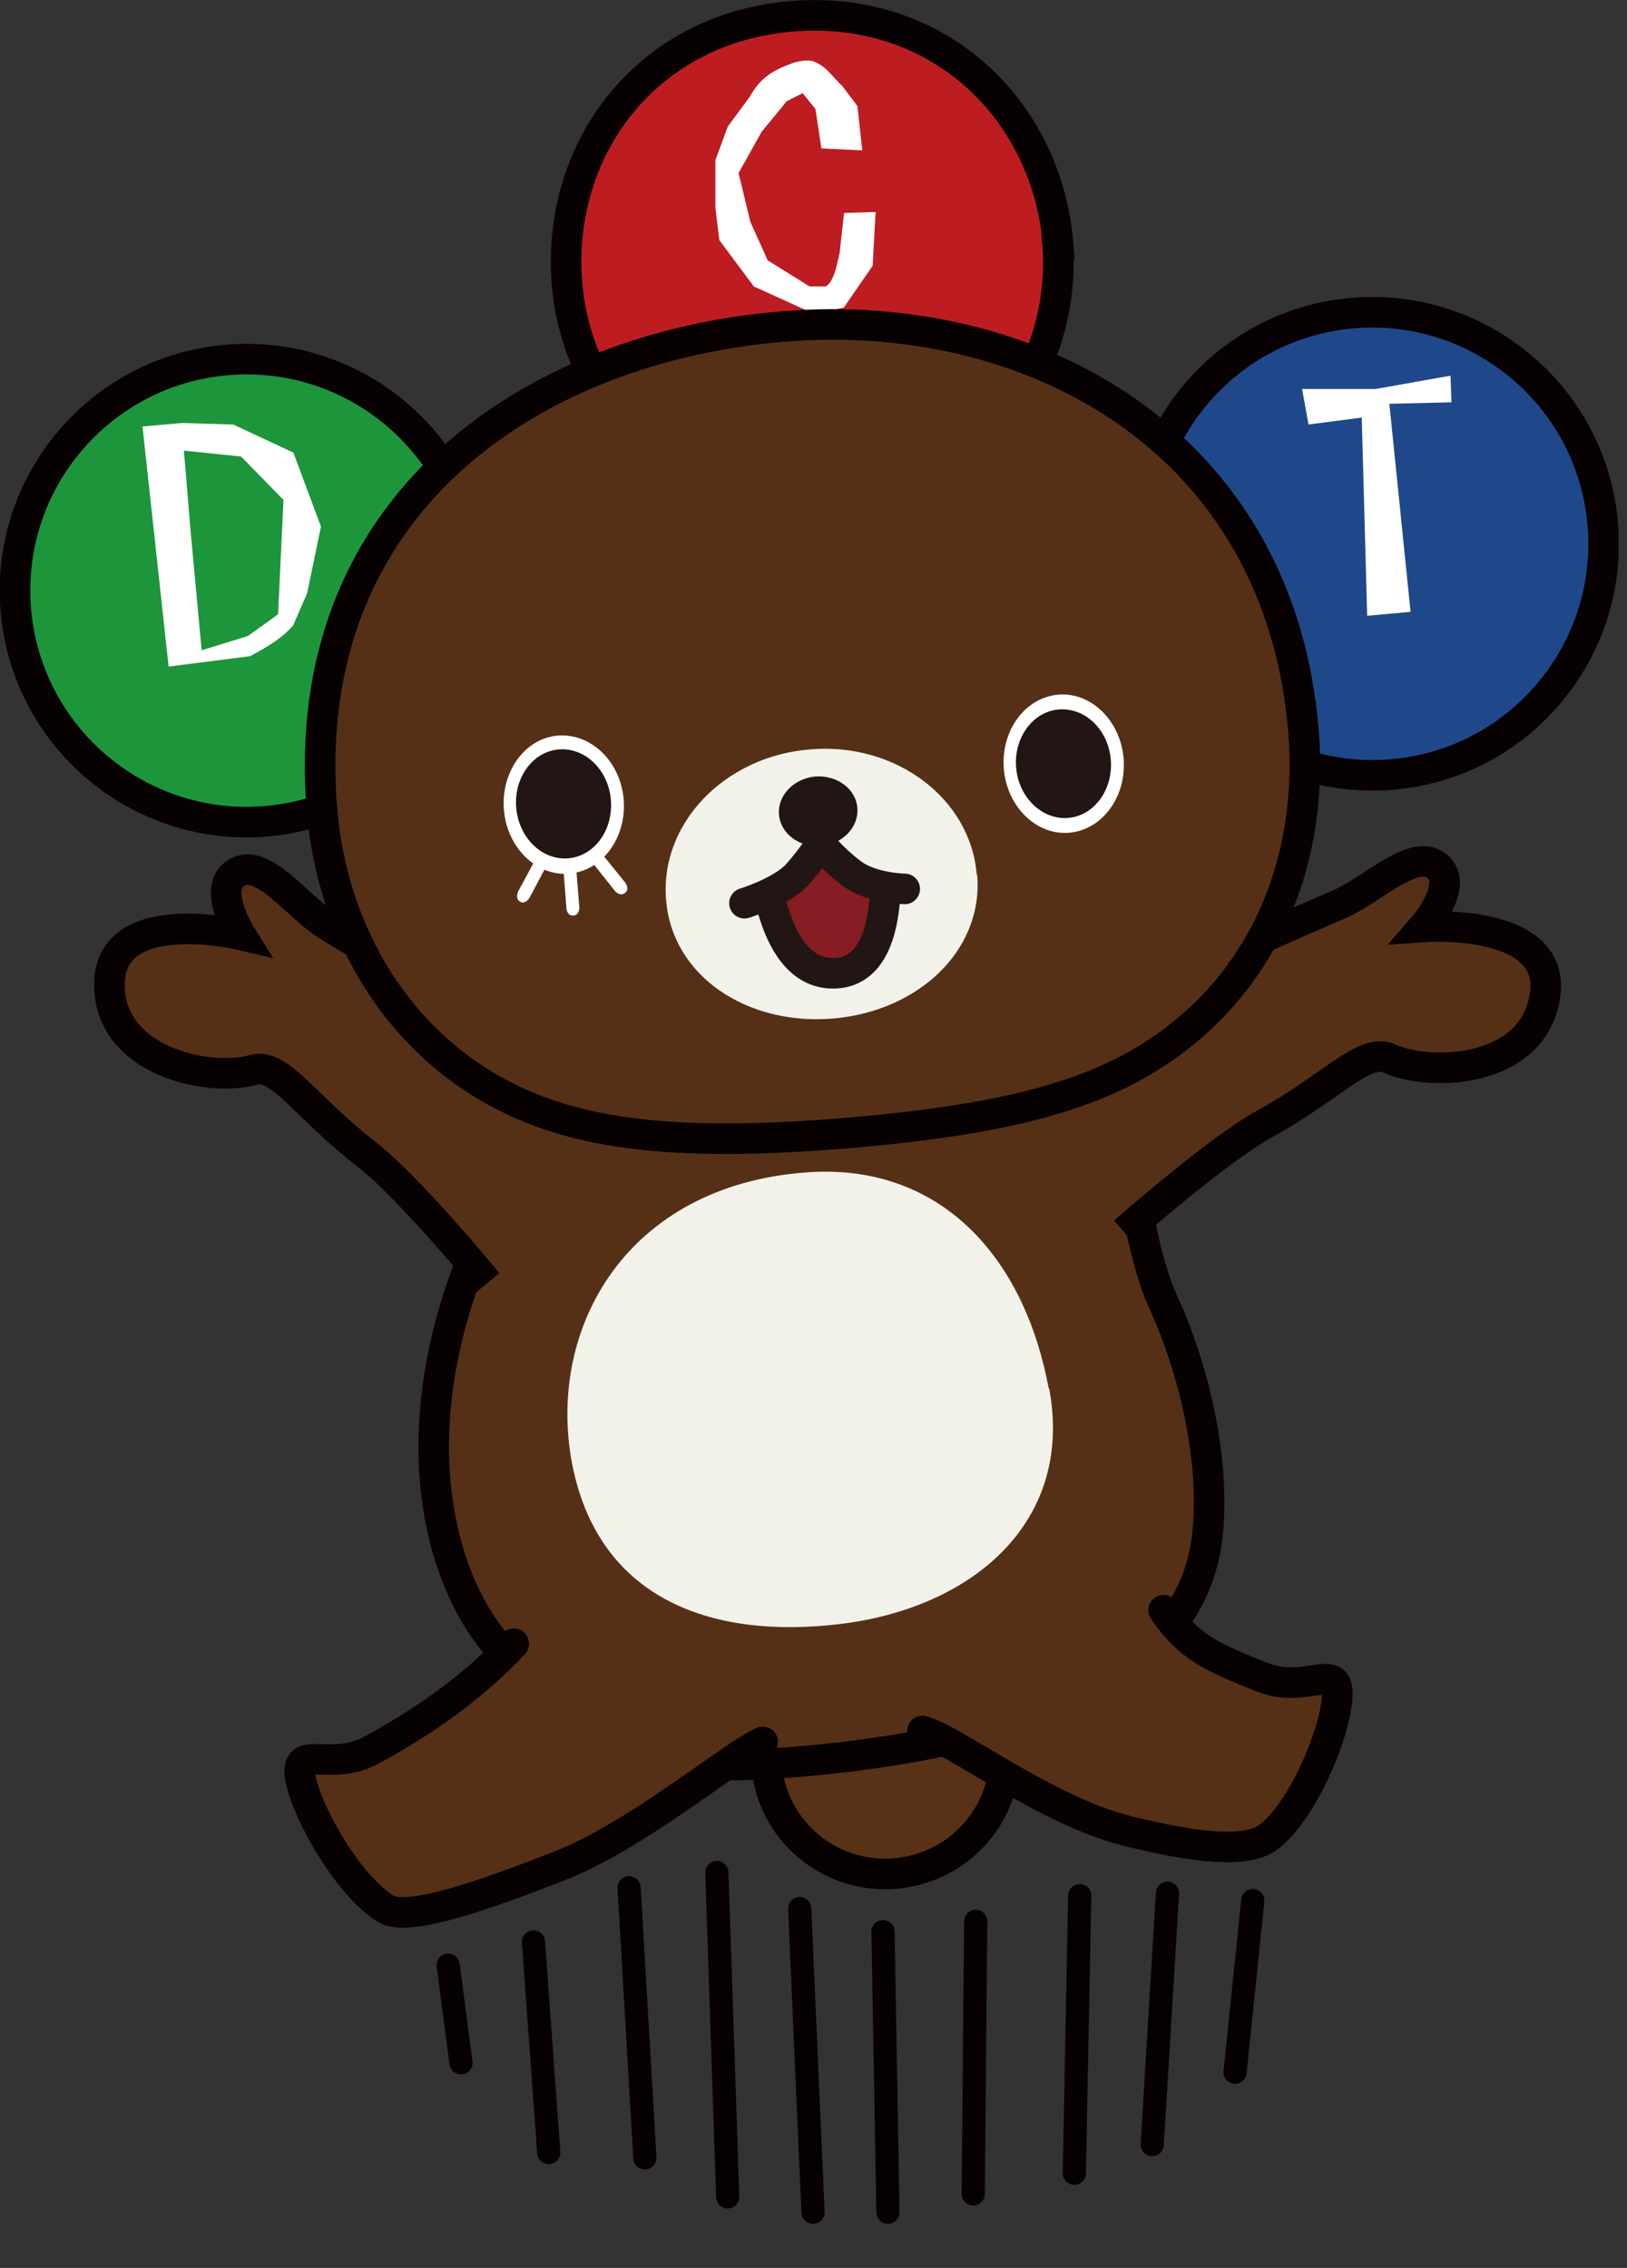
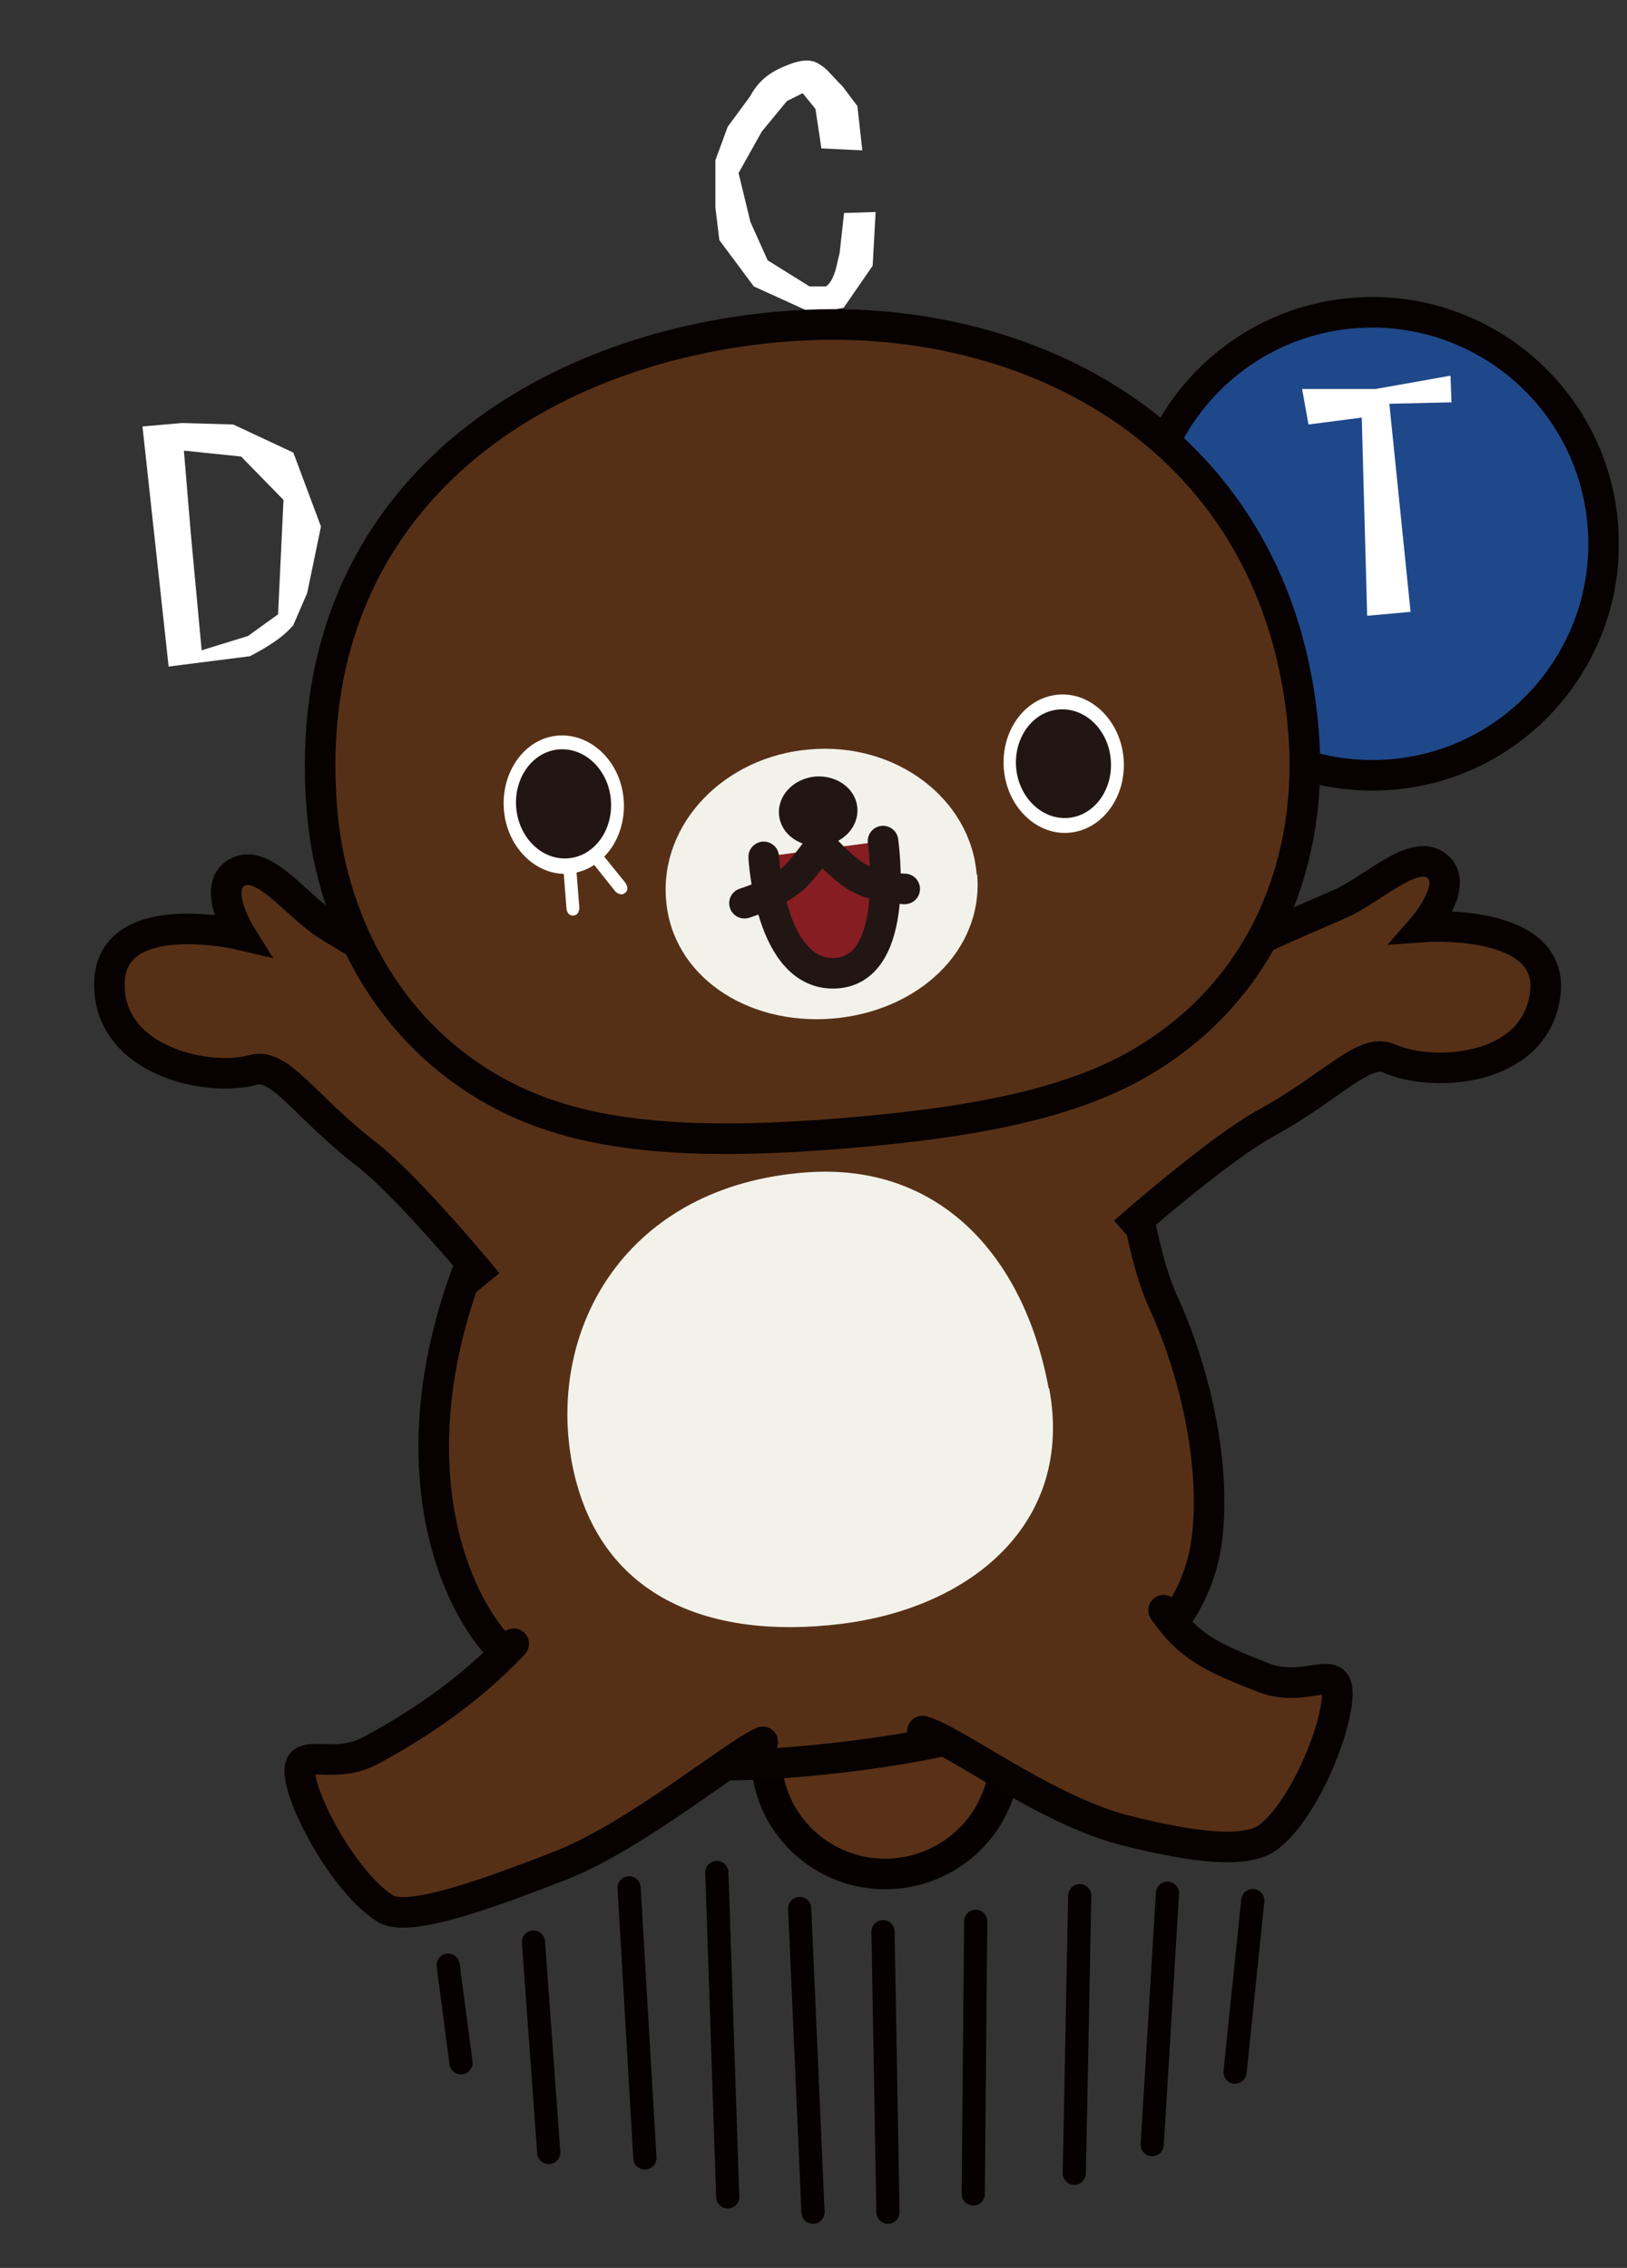
<svg xmlns="http://www.w3.org/2000/svg" width="33" height="46" viewBox="0 0 33 46" fill="none">
  <rect x="0" y="0" width="33" height="46" fill="#333333" stroke="none" />
  <g clip-path="url(#clip0_45_2)">
    <path d="M10.82 39.39L11.13 43.66" stroke="#060001" stroke-width="0.47" stroke-linecap="round" stroke-linejoin="round" />
    <path d="M12.76 38.29L13.08 43.77" stroke="#060001" stroke-width="0.47" stroke-linecap="round" stroke-linejoin="round" />
    <path d="M14.54 37.98L14.76 44.56" stroke="#060001" stroke-width="0.47" stroke-linecap="round" stroke-linejoin="round" />
    <path d="M16.22 38.71L16.49 44.87" stroke="#060001" stroke-width="0.47" stroke-linecap="round" stroke-linejoin="round" />
    <path d="M17.91 39.18L18.01 44.87" stroke="#060001" stroke-width="0.47" stroke-linecap="round" stroke-linejoin="round" />
    <path d="M19.79 38.97L19.74 44.5" stroke="#060001" stroke-width="0.47" stroke-linecap="round" stroke-linejoin="round" />
    <path d="M21.9 38.45L21.79 44.08" stroke="#060001" stroke-width="0.47" stroke-linecap="round" stroke-linejoin="round" />
    <path d="M23.68 38.4L23.37 43.5" stroke="#060001" stroke-width="0.47" stroke-linecap="round" stroke-linejoin="round" />
    <path d="M9.09 39.86L9.35 41.84" stroke="#060001" stroke-width="0.47" stroke-linecap="round" stroke-linejoin="round" />
    <path d="M25.41 38.55L25.05 42.03" stroke="#060001" stroke-width="0.47" stroke-linecap="round" stroke-linejoin="round" />
    <path d="M15.56 35.92C15.73 37.23 16.94 38.16 18.26 37.99C19.59 37.82 20.53 36.62 20.36 35.31C20.19 34 18.98 33.07 17.66 33.23C16.33 33.4 15.39 34.6 15.56 35.91V35.92Z" fill="#583117" stroke="#060001" stroke-width="0.62" stroke-miterlimit="10" stroke-linecap="round" />
    <path d="M11.43 20.7C11.43 20.7 10.61 23.12 9.72 25.19C8.05 29.07 8.95 32.03 10.04 33.32C11.14 34.62 11.13 36.36 17.19 35.63C22.88 34.94 24.3 32.91 24.49 31.13C24.65 29.6 24.22 27.77 23.58 26.38C22.94 24.99 22.65 21.37 22.65 21.37" fill="#563016" />
    <path d="M11.43 20.7C11.43 20.7 10.61 23.12 9.72 25.19C8.05 29.07 8.95 32.03 10.04 33.32C11.14 34.62 11.13 36.36 17.19 35.63C22.88 34.94 24.3 32.91 24.49 31.13C24.65 29.6 24.22 27.77 23.58 26.38C22.94 24.99 22.65 21.37 22.65 21.37" stroke="#070102" stroke-width="0.62" stroke-miterlimit="10" />
    <path d="M23.6 32.66C24.11 33.4 24.56 33.61 25.63 34.03C26.53 34.37 27.19 33.66 27.12 34.45C27.06 35.22 26.41 36.74 25.73 37.26C25.29 37.6 24.23 37.48 22.84 37.13C21.21 36.72 19.37 35.29 18.71 35.11" fill="#563016" />
    <path d="M23.6 32.66C24.11 33.4 24.56 33.61 25.63 34.03C26.53 34.37 27.19 33.66 27.12 34.45C27.06 35.22 26.41 36.74 25.73 37.26C25.29 37.6 24.23 37.48 22.84 37.13C21.21 36.72 19.37 35.29 18.71 35.11" stroke="#070102" stroke-width="0.62" stroke-miterlimit="10" stroke-linecap="round" />
    <path d="M10.42 33.34C9.58 34.24 8.55 34.95 7.53 35.5C6.68 35.96 5.94 35.33 6.1 36.1C6.26 36.85 7.1 38.28 7.83 38.72C8.31 39 10 38.37 11.34 37.85C12.91 37.24 14.84 35.61 15.47 35.33" fill="#563016" />
    <path d="M10.42 33.34C9.58 34.24 8.55 34.95 7.53 35.5C6.68 35.96 5.94 35.33 6.1 36.1C6.26 36.85 7.1 38.28 7.83 38.72C8.31 39 10 38.37 11.34 37.85C12.91 37.24 14.84 35.61 15.47 35.33" stroke="#070102" stroke-width="0.62" stroke-miterlimit="10" stroke-linecap="round" />
    <path d="M21.28 28.16C21.79 30.89 19.7 32.62 17.04 32.94C14.38 33.26 12.12 32.4 11.6 29.67C11.09 26.93 12.71 24.05 16.35 23.78C19.01 23.58 20.76 25.42 21.27 28.16H21.28Z" fill="#F2F2EB" />
    <path d="M12.64 23.02C9.95 20.58 7.2 19.14 6.6 18.74C5.99 18.34 5.32 17.39 4.8 17.7C4.28 18 4.88 18.96 4.88 18.96C4.88 18.96 2.26 18.34 2.22 19.93C2.18 21.52 4.22 21.96 5.14 21.7C5.68 21.55 6.18 22.44 7.42 23.4C8.3 24.08 9.89 26.02 9.89 26.02" fill="#563016" />
    <path d="M12.64 23.02C9.95 20.58 7.2 19.14 6.6 18.74C5.99 18.34 5.32 17.39 4.8 17.7C4.28 18 4.88 18.96 4.88 18.96C4.88 18.96 2.26 18.34 2.22 19.93C2.18 21.52 4.22 21.96 5.14 21.7C5.68 21.55 6.18 22.44 7.42 23.4C8.3 24.08 9.89 26.02 9.89 26.02" stroke="#070102" stroke-width="0.62" stroke-miterlimit="10" />
    <path d="M20.54 21.79C23.58 19.8 26.55 18.62 27.21 18.32C27.87 18.02 28.69 17.19 29.15 17.57C29.61 17.95 28.87 18.8 28.87 18.8C28.87 18.8 31.55 18.6 31.34 20.17C31.13 21.75 29.05 21.86 28.18 21.47C27.67 21.24 27.03 22.04 25.66 22.79C24.68 23.33 22.8 24.99 22.8 24.99" fill="#563016" />
    <path d="M20.54 21.79C23.58 19.8 26.55 18.62 27.21 18.32C27.87 18.02 28.69 17.19 29.15 17.57C29.61 17.95 28.87 18.8 28.87 18.8C28.87 18.8 31.55 18.6 31.34 20.17C31.13 21.75 29.05 21.86 28.18 21.47C27.67 21.24 27.03 22.04 25.66 22.79C24.68 23.33 22.8 24.99 22.8 24.99" stroke="#070102" stroke-width="0.62" stroke-miterlimit="10" />
-     <path d="M21.45 4.94C21.67 7.66 19.63 10.14 16.88 10.36C14.13 10.58 11.72 8.47 11.5 5.75C11.28 3.03 13.1 0.57 16.07 0.33C19.03 0.09 21.23 2.22 21.46 4.94H21.45Z" fill="#BD1D21" stroke="#070102" stroke-width="0.62" stroke-miterlimit="10" />
    <path d="M17.12 6.24L16.5 6.36L15.29 5.81L14.59 4.87L14.51 4.21V3.25L14.76 2.57L15.21 1.96C15.41 1.59 15.67 1.43 16.05 1.29C16.34 1.19 16.5 1.22 16.63 1.31C16.71 1.36 16.77 1.41 16.84 1.49C16.92 1.57 16.99 1.66 17.08 1.74L17.39 2.15L17.49 3.05L16.66 3.01L16.54 2.21L16.28 1.89L15.96 2.05L15.45 2.67L14.98 3.51L15.22 4.5L15.57 5.28L16.42 5.81H16.75C16.86 5.74 16.91 5.59 16.95 5.47C16.98 5.34 17.01 5.21 17.03 5.13L17.12 4.32L17.76 4.3L17.7 5.39L17.12 6.23V6.24Z" fill="white" />
    <path d="M32.51 10.65C32.72 13.23 30.8 15.5 28.22 15.71C25.63 15.92 23.37 14 23.16 11.41C22.95 8.83 24.87 6.56 27.45 6.35C30.03 6.14 32.3 8.06 32.51 10.65Z" fill="#1F488A" stroke="#070102" stroke-width="0.62" stroke-miterlimit="10" />
    <path d="M28.18 8.19L28.61 12.41L27.73 12.49L27.62 8.47L26.54 8.61L26.41 7.89H27.9L29.42 7.62L29.44 8.16L28.18 8.19Z" fill="white" />
-     <path d="M9.68 11.6C9.89 14.19 7.96 16.45 5.38 16.66C2.8 16.87 0.53 14.94 0.32 12.36C0.11 9.78 2.03 7.51 4.62 7.3C7.2 7.09 9.47 9.01 9.68 11.59V11.6Z" fill="#1D953B" stroke="#070102" stroke-width="0.62" stroke-miterlimit="10" />
    <path d="M5.93 12.7C5.69 12.99 5.22 13.23 5.07 13.31L3.42 13.52L2.89 8.65L3.69 8.58L4.73 8.61L5.95 9.18L6.51 10.68L6.23 12.03L5.94 12.7H5.93ZM3.73 9.14L3.87 10.82L4.09 13.19L5.03 12.9L5.64 12.46L5.75 10.14L4.89 9.26L3.73 9.14Z" fill="white" />
    <path d="M15.92 6.62C20.9 6.22 25.96 8.9 26.44 14.85C26.64 17.39 25.7 19.97 23.29 21.46C21.8 22.39 19.74 22.77 17.08 22.99C14.21 23.22 12.08 23.11 10.43 22.33C8.03 21.2 6.73 18.85 6.53 16.42C6.02 10.2 10.83 7.03 15.91 6.62H15.92Z" fill="#563016" stroke="#070102" stroke-width="0.62" stroke-miterlimit="10" />
    <path d="M19.82 17.74C19.95 19.28 18.62 20.52 16.88 20.66C15.14 20.8 13.63 19.79 13.51 18.25C13.38 16.71 14.69 15.34 16.43 15.2C18.17 15.05 19.69 16.2 19.81 17.74H19.82Z" fill="#F2F2EB" />
    <path d="M12.65 16.22C12.71 16.99 12.22 17.66 11.55 17.72C10.88 17.78 10.28 17.19 10.22 16.42C10.16 15.65 10.65 14.97 11.32 14.92C11.99 14.87 12.59 15.45 12.65 16.22Z" fill="white" />
    <path d="M12.39 16.23C12.44 16.84 12.05 17.37 11.52 17.41C10.99 17.45 10.52 16.99 10.47 16.38C10.42 15.77 10.81 15.24 11.34 15.2C11.87 15.16 12.34 15.62 12.39 16.22V16.23Z" fill="#211613" />
    <path d="M22.79 15.39C22.85 16.16 22.36 16.83 21.69 16.89C21.02 16.95 20.42 16.36 20.36 15.59C20.3 14.82 20.79 14.15 21.46 14.09C22.13 14.03 22.73 14.62 22.79 15.39Z" fill="white" />
    <path d="M22.53 15.41C22.58 16.02 22.19 16.55 21.66 16.59C21.13 16.63 20.66 16.17 20.61 15.57C20.56 14.96 20.95 14.43 21.48 14.39C22.01 14.35 22.48 14.8 22.53 15.41Z" fill="#211613" />
-     <path d="M10.85 17.45L10.51 18.08C10.51 18.08 10.44 18.23 10.55 18.29C10.66 18.35 10.74 18.21 10.74 18.21L11.08 17.57" fill="white" />
    <path d="M11.43 17.67L11.49 18.43C11.49 18.43 11.5 18.58 11.63 18.57C11.76 18.56 11.75 18.4 11.75 18.4L11.69 17.65" fill="white" />
    <path d="M12.01 17.49L12.48 18.08C12.48 18.08 12.58 18.19 12.68 18.11C12.78 18.03 12.68 17.9 12.68 17.9L12.21 17.32" fill="white" />
    <path d="M15.49 17.38C15.49 17.38 15.61 19.81 16.95 19.74C18.29 19.67 17.91 17.06 17.91 17.06" fill="#851D22" />
    <path d="M15.49 17.38C15.49 17.38 15.61 19.81 16.95 19.74C18.29 19.67 17.91 17.06 17.91 17.06" stroke="#211613" stroke-width="0.62" stroke-linecap="round" stroke-linejoin="round" />
-     <path d="M15 18.4L15.76 18.14L16.65 17.12L17.53 17.87L18.49 18.08L18.35 16.33L14.78 16.63L15 18.4Z" fill="#F2F2EB" />
    <path d="M15.1 18.32C15.1 18.32 15.85 18.09 16.17 17.74C16.43 17.45 16.65 17.12 16.65 17.12C16.65 17.12 16.88 17.42 17.28 17.72C17.68 18.02 18.35 18.03 18.35 18.03" stroke="#211613" stroke-width="0.62" stroke-miterlimit="10" stroke-linecap="round" />
    <path d="M17.39 16.39C17.42 16.78 17.09 17.12 16.65 17.16C16.21 17.19 15.83 16.91 15.8 16.52C15.77 16.13 16.1 15.79 16.54 15.75C16.98 15.72 17.36 16 17.39 16.39Z" fill="#211613" />
  </g>
  <defs>
    <clipPath id="clip0_45_2">
      <rect width="32.83" height="45.11" fill="white" />
    </clipPath>
  </defs>
</svg>